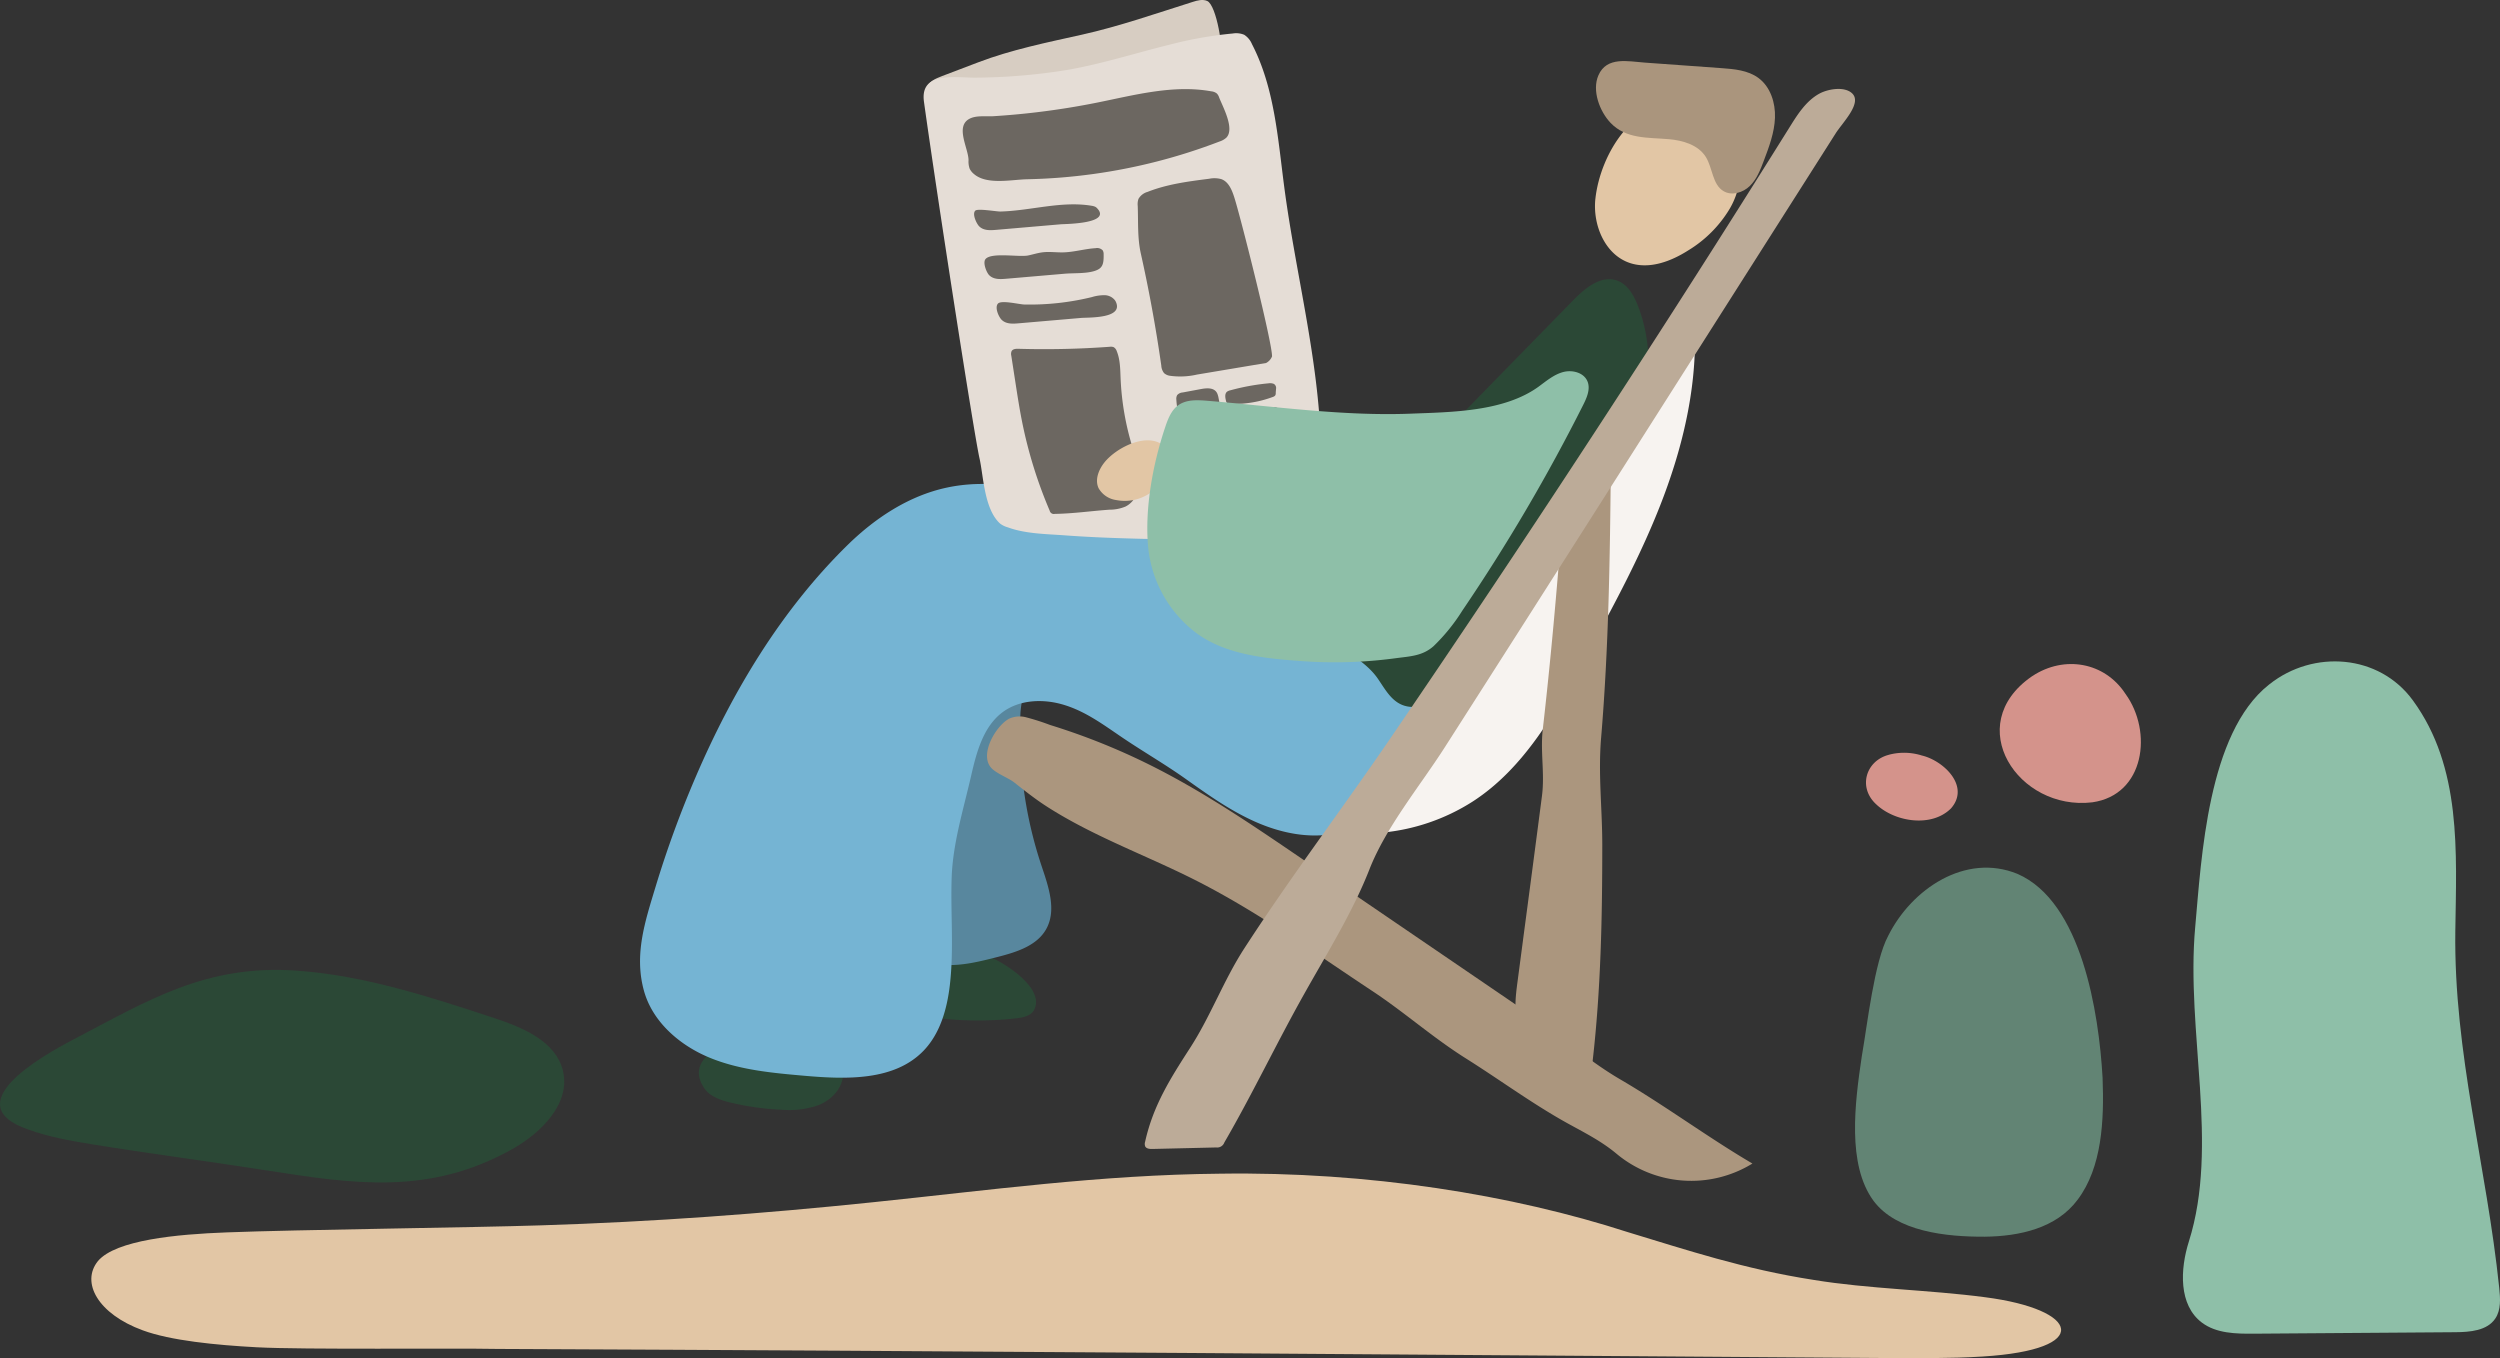
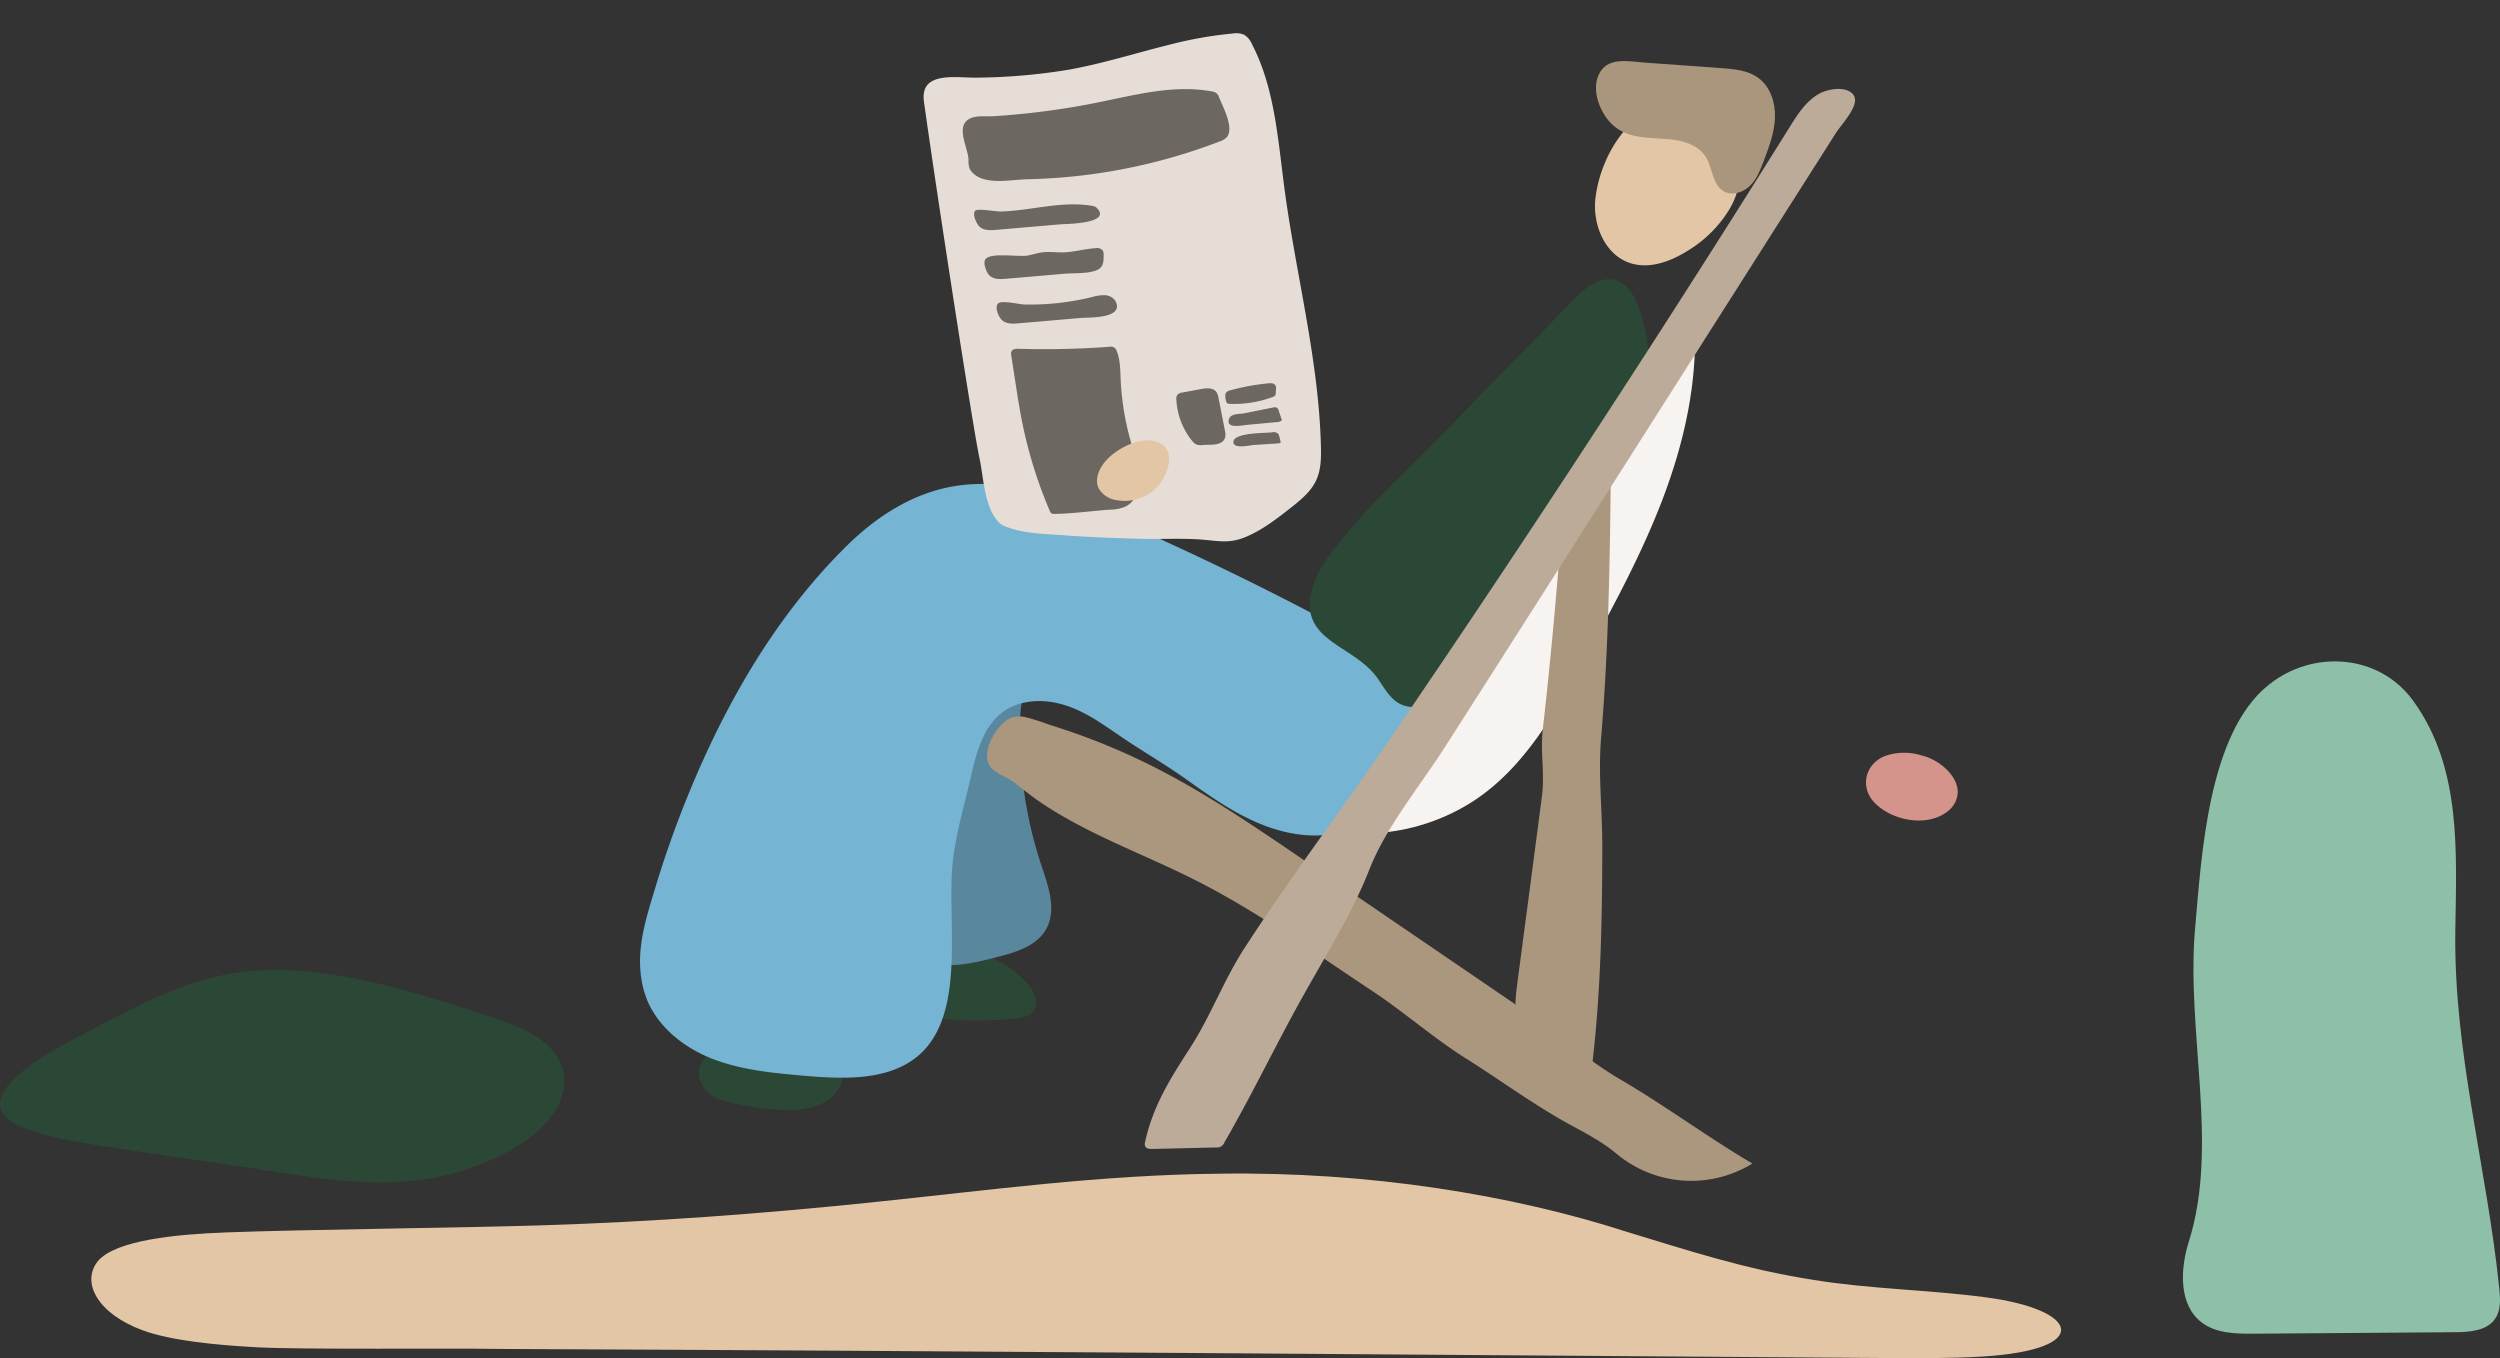
<svg xmlns="http://www.w3.org/2000/svg" id="Group_234" data-name="Group 234" width="705.794" height="383.428" viewBox="0 0 705.794 383.428">
  <rect x="0" y="0" width="705.794" height="383.428" fill="#333333" stroke="none" />
  <defs>
    <clipPath id="clip-path">
      <rect id="Rectangle_521" data-name="Rectangle 521" width="705.794" height="383.428" fill="none" />
    </clipPath>
  </defs>
  <g id="Group_232" data-name="Group 232" clip-path="url(#clip-path)">
    <path id="Path_1275" data-name="Path 1275" d="M247.131,329.33c-6.9-.083-29.961,4.747-22.475,16.006,1.626,2.444,4.672,3.459,7.527,4.143a75.27,75.27,0,0,0,14.4,2,24.966,24.966,0,0,0,10.327-1.268c3.245-1.3,6.115-3.969,6.827-7.391.833-4-1.507-8.186-4.9-10.472s-7.62-2.97-11.707-3.019" transform="translate(-25.878 -38.187)" fill="#2b4836" />
    <path id="Path_1276" data-name="Path 1276" d="M313.333,323.189a96.06,96.06,0,0,1-13.929-.465c-3.379-.359-7.063-1.076-9.2-3.718-2.258-2.792-1.966-7.094.088-10.039,4.717-6.764,13.661-6.5,20.76-4.387,4.639,1.38,17.684,9.282,14.376,15.664-.89,1.718-3.092,2.186-5.014,2.405q-3.529.4-7.081.54" transform="translate(-33.468 -35.164)" fill="#2b4836" />
    <path id="Path_1277" data-name="Path 1277" d="M326.942,268.428c1.963,5.862,4.338,12.53,1.3,17.913-2.676,4.738-8.509,6.5-13.781,7.848-4.9,1.254-9.9,2.519-14.955,2.227s-10.261-2.392-13.073-6.6c-2.595-3.884-2.779-8.856-2.624-13.524a131.166,131.166,0,0,1,13.127-52.923c3-6.155,15.261-23.177,23.457-13.434,3.172,3.77.787,11.252.59,15.616a118.958,118.958,0,0,0,.818,20.3,117.587,117.587,0,0,0,5.142,22.575" transform="translate(-32.904 -24.001)" fill="#58879e" />
    <path id="Path_1278" data-name="Path 1278" d="M349.866,169.477q-4.254-1.932-8.529-3.818c-15.93-7.033-33.32-13.73-50.346-10.075-10.731,2.3-20.273,8.608-28.1,16.3-18.7,18.374-32.412,41.288-42.722,65.23a295.166,295.166,0,0,0-11.386,31.149c-2.96,9.774-6.084,19.087-3.311,29.283,2.4,8.835,10.069,15.469,18.531,18.964s17.747,4.33,26.868,5.127c11.767,1.027,25.247,1.459,33.489-7,4.769-4.895,6.72-11.889,7.506-18.678,1.159-10.01.184-20.082.5-30.122.306-9.786,3.316-19.349,5.493-28.862,1.534-6.7,3.435-13.98,8.975-18.048,4.756-3.491,11.289-3.747,16.953-2.092,6.351,1.856,11.491,5.748,16.857,9.373,5.9,3.986,12.07,7.537,17.883,11.676,6.224,4.43,12.5,8.89,19.478,12s14.8,4.8,22.311,3.43a28.674,28.674,0,0,0,17.852-45.325c-4.908-6.6-12.355-10.743-19.62-14.592q-23.969-12.7-48.681-23.916" transform="translate(-23.7 -17.921)" fill="#75b4d3" />
-     <path id="Path_1279" data-name="Path 1279" d="M336.573,48.92C325.2,43.677,314.1,37.371,302.78,31.769c-3.346-1.657-7.314-4.238-6.739-7,.355-1.708,2.39-2.589,4.259-3.3l10.232-3.891c9.366-3.562,19.369-5.588,29.1-7.757,10.67-2.378,21-6,31.415-9.285,1.344-.423,2.839-.835,4.119-.247,2.581,1.187,4.739,13.97,3.686,16.609-6.263,15.713-19.256,20.8-32.351,31.512-3.341,2.733-6.3,2.173-9.923.506" transform="translate(-34.32 0)" fill="#d7cdc2" />
    <path id="Path_1280" data-name="Path 1280" d="M364.067,13.931a114.264,114.264,0,0,1,18.169-3.244,5.882,5.882,0,0,1,3.229.365,5.762,5.762,0,0,1,2.189,2.638c6.4,12.356,7.308,26.7,9.135,40.5,3.227,24.373,9.7,48.389,10.334,72.967.085,3.274.04,6.671-1.332,9.645-1.524,3.3-4.486,5.672-7.346,7.917-3.882,3.046-7.892,6.141-12.472,8.07-4.528,1.909-7.414,1.214-11.942.824-5.713-.492-11.622-.119-17.357-.263-7.286-.182-14.577-.441-21.847-.98-5.158-.382-11.133-.423-16.046-2.243a6.571,6.571,0,0,1-2.233-1.073c-4.53-4.091-4.708-13.591-5.806-18.388C309.2,123.942,298.787,56.8,295.052,29.952c-1.235-8.871,9.32-6.668,14.937-6.8a168.434,168.434,0,0,0,25.943-2.247c9.5-1.7,18.77-4.647,28.135-6.979" transform="translate(-34.201 -1.232)" fill="#e5ddd6" />
    <path id="Path_1281" data-name="Path 1281" d="M328.592,34.96q8.431-1.016,16.766-2.689c10.672-2.147,21.57-5.123,32.281-3.184a2.942,2.942,0,0,1,1.575.637,2.983,2.983,0,0,1,.624,1.1c1.01,2.6,4.474,8.837,2.03,11.341a5.259,5.259,0,0,1-1.945,1.094,160.582,160.582,0,0,1-35.617,9.167,160.766,160.766,0,0,1-18.627,1.48c-4.45.093-11.377,1.662-15.032-1.454a4.39,4.39,0,0,1-1.262-1.565,6.177,6.177,0,0,1-.3-2.362c-.035-3.319-3.687-9.275.027-11.555,1.953-1.2,4.833-.728,7.018-.865q4.812-.3,9.609-.818,1.427-.152,2.851-.324" transform="translate(-35.65 -3.3)" fill="#6c6761" />
    <path id="Path_1282" data-name="Path 1282" d="M345.263,65.944a1.563,1.563,0,0,1,.412.287c4.586,4.539-8.957,4.557-10.078,4.654l-18.389,1.584c-1.616.14-3.473.226-4.708-1.016-.736-.741-2.029-3.458-1.1-4.4.7-.705,5.972.266,7.154.233,8.6-.242,17.2-3.039,25.687-1.628a3.691,3.691,0,0,1,1.023.284" transform="translate(-36.07 -7.568)" fill="#6c6761" />
    <path id="Path_1283" data-name="Path 1283" d="M348.03,80.945c0,.019,0,.038,0,.057.053,2.874-.319,4.05-2.79,4.753-2.5.711-5.68.489-8.275.713l-16.539,1.424c-1.616.14-3.473.226-4.708-1.015-.764-.769-1.873-3.561-1.029-4.555,1.671-1.967,9.488-.48,12.043-1.016,1.377-.29,2.726-.728,4.124-.893,1.91-.225,3.843.068,5.766.024,3.081-.072,6.084-1.009,9.16-1.188a2.172,2.172,0,0,1,1.977.61,1.967,1.967,0,0,1,.271,1.086" transform="translate(-36.454 -9.188)" fill="#6c6761" />
    <path id="Path_1284" data-name="Path 1284" d="M351.711,95.762a2.754,2.754,0,0,1,.2.341c2.3,4.838-7.706,4.405-9.83,4.588l-17.7,1.525c-1.617.139-3.473.226-4.708-1.015-.842-.846-1.987-3.466-1.044-4.546s6.015.215,7.492.245a73.773,73.773,0,0,0,19.045-2.1,11.854,11.854,0,0,1,3.685-.532,3.806,3.806,0,0,1,2.868,1.491" transform="translate(-36.904 -10.929)" fill="#6c6761" />
-     <path id="Path_1285" data-name="Path 1285" d="M369.982,109.8a3.687,3.687,0,0,0,.783,2.136,3.119,3.119,0,0,0,1.649.75,21.12,21.12,0,0,0,7.656-.339l19.506-3.271a3.609,3.609,0,0,0,1.667-1.842c.174-3.494-8.8-39.038-10.6-44.745-.675-2.14-1.6-4.552-3.709-5.316a7.385,7.385,0,0,0-3.439-.106c-5.888.751-11.847,1.519-17.368,3.7a4.306,4.306,0,0,0-2.583,1.977,4.528,4.528,0,0,0-.217,1.978c.178,4.556-.111,9.034.875,13.447q1.66,7.427,3.043,14.913,1.541,8.33,2.735,16.721" transform="translate(-42.128 -6.6)" fill="#6c6761" />
    <path id="Path_1286" data-name="Path 1286" d="M350.707,156.729c-5.187.365-10.327,1.117-15.488,1.191a1.192,1.192,0,0,1-1.431-.9,127.736,127.736,0,0,1-7.795-25.116c-.744-3.716-1.323-7.462-1.9-11.207q-.573-3.713-1.147-7.428a2.026,2.026,0,0,1,.083-1.285c.355-.646,1.246-.7,1.982-.674a253.04,253.04,0,0,0,25.762-.572,2.193,2.193,0,0,1,1.062.107,1.988,1.988,0,0,1,.885,1.139c.981,2.416.974,5.1,1.085,7.7A77.03,77.03,0,0,0,357.2,139.24c.909,2.926,2,5.864,2.021,8.927s-1.316,6.364-4.075,7.7a11.689,11.689,0,0,1-4.436.865" transform="translate(-37.439 -12.839)" fill="#6c6761" />
    <path id="Path_1287" data-name="Path 1287" d="M387.24,125.53a6.289,6.289,0,0,1,.352,1.292l1.79,9.183a4.129,4.129,0,0,1,.086,1.752c-.646,2.655-4.251,2.059-6.278,2.251a3.81,3.81,0,0,1-1.859-.133,3.284,3.284,0,0,1-1.177-.987,20.108,20.108,0,0,1-4.487-11.64,2.139,2.139,0,0,1,.229-1.323,2.264,2.264,0,0,1,1.55-.744l5.158-.961c1.521-.284,3.384-.447,4.328.779a2.481,2.481,0,0,1,.309.532" transform="translate(-43.559 -14.38)" fill="#6c6761" />
    <path id="Path_1288" data-name="Path 1288" d="M405.619,123.98c-.014.4-.081.815-.083,1.152a1.28,1.28,0,0,1-.116.646,1.231,1.231,0,0,1-.622.448,31.4,31.4,0,0,1-12.319,1.979,1.178,1.178,0,0,1-.526-.1,1.211,1.211,0,0,1-.478-.83c-.22-.865-.375-1.943.316-2.506a2.355,2.355,0,0,1,.922-.387,63.167,63.167,0,0,1,10.806-1.974,2.807,2.807,0,0,1,1.481.162,1.348,1.348,0,0,1,.62,1.409" transform="translate(-45.371 -14.191)" fill="#6c6761" />
    <path id="Path_1289" data-name="Path 1289" d="M404.915,130.133a1.389,1.389,0,0,1,1.2.139,1.37,1.37,0,0,1,.331.614l.949,2.84a2.129,2.129,0,0,1-1.466.525l-8.264.76c-1.387.127-6.425,1.321-5.119-1.828.568-1.372,3-1.175,4.273-1.428,2.7-.534,5.394-1.1,8.1-1.621" transform="translate(-45.492 -15.082)" fill="#6c6761" />
    <path id="Path_1290" data-name="Path 1290" d="M404.758,138.071a1.939,1.939,0,0,1,1.719.342,1.905,1.905,0,0,1,.358.814l.416,1.59c-.088.277-.444.345-.735.364l-6.758.446c-1.38.09-6.037,1.257-5.866-.931.2-2.577,9.024-2.4,10.865-2.626" transform="translate(-45.673 -16.005)" fill="#6c6761" />
    <path id="Path_1291" data-name="Path 1291" d="M466.118,238.127c14.53-9.386,23.385-25.2,31.667-40.39,8.134-14.915,16.3-29.891,22.265-45.8s9.707-32.886,8.654-49.842q-48.649,62.175-90.922,129.008c-3.073,4.859-7.076,16.518,2.5,15.826a57.343,57.343,0,0,0,25.841-8.806" transform="translate(-50.355 -11.839)" fill="#f7f3f0" />
    <path id="Path_1292" data-name="Path 1292" d="M83.9,309.955c19.062,1.365,37.445,7.39,55.6,13.368,8.1,2.668,17.39,6.559,19.418,14.844,2.264,9.253-6.131,17.621-14.454,22.254-23.375,13.011-44.517,9.781-69.339,5.9-16.472-2.579-33.008-4.724-49.469-7.4-5.759-.935-12.325-2.147-17.527-4.076-20.688-7,3.609-20.757,12.456-25.389,21.34-11.174,37.561-21.3,63.122-19.513l.194.014" transform="translate(0 -35.915)" fill="#2b4836" />
    <path id="Path_1293" data-name="Path 1293" d="M602.229,241c-6.392,1.731-8.613,9.14-3.511,13.884,5.182,5.006,15.664,6.766,21.209,1.185,5.463-6.324-2.252-13.5-8.253-14.9a16.706,16.706,0,0,0-9.246-.231Z" transform="translate(-69.097 -27.875)" fill="#d4938b" />
-     <path id="Path_1294" data-name="Path 1294" d="M647.62,215.582c-19.782,13.725-3.811,38.016,17.1,35.52,14.876-2.093,17.106-20,9.4-30.6-5.88-9.015-17.288-10.99-26.3-5.05Z" transform="translate(-74.048 -24.59)" fill="#d4938b" />
    <path id="Path_1295" data-name="Path 1295" d="M509.468,59.949c-.812,7.4,2.7,15.839,9.77,18.172,5.517,1.82,11.57-.456,16.466-3.584a34.5,34.5,0,0,0,11.6-11.6,21.8,21.8,0,0,0,2.565-15.956,18.6,18.6,0,0,0-14.443-13.4c-14.762-2.607-24.561,13.681-25.955,26.377" transform="translate(-59.061 -3.861)" fill="#e2c6a5" />
    <path id="Path_1296" data-name="Path 1296" d="M530.2,41.546c4.018.348,8.381,1.626,10.5,5.057,1.936,3.134,1.817,7.742,4.985,9.621,2.329,1.381,5.471.44,7.411-1.448s2.958-4.5,3.92-7.034c1.5-3.956,3.028-8,3.189-12.228s-1.277-8.755-4.69-11.258c-2.942-2.16-6.8-2.5-10.438-2.761l-21.628-1.561c-4.753-.343-10.751-1.793-13.094,3.6-1.88,4.321.376,10.19,3.41,13.39,4.406,4.647,10.579,4.12,16.435,4.627" transform="translate(-59.098 -2.261)" fill="#aa957d" />
    <path id="Path_1297" data-name="Path 1297" d="M493.969,331.259c12.777,7.47,24.564,16.259,37.322,23.762a32.946,32.946,0,0,1-38.458-2.84c-4.124-3.416-8.5-5.644-13.243-8.246-10.12-5.554-19.4-12.431-29.158-18.569-9.467-5.953-17.29-13-26.515-19.092-16.451-10.872-32.47-22.484-50.156-31.39-13.831-6.965-28.631-12.267-41.662-20.642-3.221-2.07-6.161-4.394-9.146-6.755-1.866-1.475-5.246-2.576-6.7-4.333-3.137-3.8,1.39-11.589,5.091-13.669a7.1,7.1,0,0,1,4.921-.438,67.281,67.281,0,0,1,6.747,2.161A186.946,186.946,0,0,1,360.808,242.3c15.265,7.563,29.327,17.15,43.332,26.7q31.119,21.229,62.24,42.454c9.264,6.319,18.037,14.223,27.588,19.806" transform="translate(-36.549 -26.532)" fill="#ab967e" />
    <path id="Path_1298" data-name="Path 1298" d="M483.6,164.552a40.332,40.332,0,0,0-6.475,6.479c-8.392,10.968-10.052,26.459-21.2,35.445-3.374,2.719-8.115,4.563-12.013,2.671-2.941-1.428-4.577-4.548-6.441-7.234-6.769-9.747-22.569-10.38-18.526-25.26,1.357-4.993,4.539-9.266,7.781-13.3,9.523-11.843,20.657-21.768,31.156-32.618,11.538-11.924,23.178-23.752,34.765-35.628,3.356-3.44,7.888-7.184,12.409-5.556,2.918,1.05,4.635,4.039,5.78,6.921,4.87,12.257,3.713,26.45-1.688,38.483a68.277,68.277,0,0,1-15.306,21.177c-3.184,3.045-6.841,5.6-10.243,8.417" transform="translate(-48.502 -10.339)" fill="#2b4836" />
    <path id="Path_1299" data-name="Path 1299" d="M486.084,282.768q-.776,5.868-1.549,11.737c-.535,4.063-1.056,8.289.219,12.183,1.992,6.078,7.813,9.93,13.246,13.3,1.86,1.155,4.32,2.3,6.083,1,1.216-.9,1.484-2.572,1.656-4.072,2.34-20.422,2.729-40.61,2.729-61.2-.017-10.346-1.19-19.85-.324-30.15,2.14-25.492,2.486-50.667,2.739-76.258a22.362,22.362,0,0,0-8.671,4.822,13.881,13.881,0,0,0-3.8,4.336,16.2,16.2,0,0,0-1.243,5.979c-1.543,19.714-3.234,39.024-5.493,58.726-.743,6.473.6,12.455-.243,18.906q-2.644,20.345-5.352,40.68" transform="translate(-56.117 -17.314)" fill="#ab967e" />
    <path id="Path_1300" data-name="Path 1300" d="M508.191,123.412l34.975-55,17.487-27.5c1.933-3.039,7.628-8.622,4.541-11.342-2.244-1.978-6.87-1.123-9.242.2-3.658,2.045-5.995,5.7-8.179,9.195q-10.386,16.626-20.9,33.176-44.75,70.428-91.859,139.451c-13.58,19.9-28.295,39.3-41.361,59.489-5.773,8.918-9.483,19.072-15.21,27.945-5.557,8.609-10.474,16.3-12.763,26.585a2.012,2.012,0,0,0,.008,1.3c.333.693,1.271.772,2.04.754l18.016-.426a2.14,2.14,0,0,0,2.3-1.406c7.915-13.635,14.784-28.132,22.608-42.042,6.388-11.393,13.616-22.967,18.345-35.037,4.71-12.024,14.267-23.518,21.306-34.524q11.591-18.127,23.16-36.266,7.4-11.61,14.8-23.225,9.971-15.661,19.931-31.33" transform="translate(-42.39 -3.293)" fill="#bcab98" />
    <path id="Path_1301" data-name="Path 1301" d="M249.535,382.9c-30.409,3.165-61.843,5.518-93.317,6.49-19.924.648-68.909,1.218-88.813,1.991-14.1.522-31.3,2.14-36.365,8.082-4.919,6.08.043,14.97,12.644,19.567,7.893,2.913,20.656,4.165,32.162,4.784,13.147.711,54.984.214,67.991.469,130.4.56,260.81,1.643,391.138,2.561,9.279.04,19.06.16,28.1-.414,31.418-1.928,27.488-13.3.7-16.746-15.588-2.07-33.017-2.35-48.414-4.895-19.557-3.031-35.861-8.467-52.434-13.484-32.45-10.5-73.124-17.144-115.251-16.495-33.461.3-65.679,4.736-97.859,8.061Z" transform="translate(-3.382 -43.456)" fill="#e2c6a5" />
-     <path id="Path_1302" data-name="Path 1302" d="M594.37,329.962c1.5-8.552,3.467-26.332,7.391-33.633,6.606-13.238,21.819-23.472,36.47-17.5,18.169,7.88,23,39.2,24.054,57.535.48,12.21-.193,25.359-7.026,34.444-6.024,8.124-16.517,10.352-26.229,10.464-10.885.051-24.975-1.412-31.455-10.19-7.414-10.174-5.278-27.3-3.255-40.823Z" transform="translate(-68.69 -32.129)" fill="#628474" />
    <path id="Path_1303" data-name="Path 1303" d="M721.559,217.654c12.385-9.806,30.925-8.508,40.458,4.551,13.855,18.92,12.294,42.826,11.994,65.179-.464,34.5,8.827,66.258,12.394,100.7.306,2.957.548,6.192-1.112,8.659-2.318,3.445-7.152,3.823-11.3,3.853l-56.807.419c-5.116.038-10.645-.054-14.73-3.135-6.588-4.969-6.157-15.016-3.672-22.884,8.617-27.272-.869-59.216,1.784-88.679,1.777-19.729,3.55-54.84,20.776-68.494Z" transform="translate(-80.831 -24.491)" fill="#8ebfa8" />
    <path id="Path_1304" data-name="Path 1304" d="M352.506,146.754c-1.691,2.068-2.867,4.974-1.726,7.389a6.787,6.787,0,0,0,4.922,3.328,12.66,12.66,0,0,0,11.308-3.363c3.1-3.084,6.02-10.526.723-12.872-4.916-2.176-12.2,1.817-15.228,5.517" transform="translate(-40.622 -16.305)" fill="#e2c6a5" />
-     <path id="Path_1305" data-name="Path 1305" d="M416.517,200.693a127.623,127.623,0,0,0,19.929-1.111c4.1-.553,7.61-.612,10.752-3.407a52.745,52.745,0,0,0,8.127-10.038,516.168,516.168,0,0,0,34.123-58.07c1.055-2.1,2.112-4.545,1.19-6.7-1.052-2.459-4.3-3.279-6.884-2.575s-4.69,2.5-6.851,4.08c-9.764,7.111-24.5,7.211-36.21,7.66-19.075.731-38.351-2.076-57.342-3.637-2.821-.232-5.909-.4-8.212,1.251-1.912,1.368-2.853,3.7-3.606,5.923-3.521,10.411-5.9,23.033-4.915,34.023a34.636,34.636,0,0,0,13.125,24c8.453,6.543,20.033,7.557,30.378,8.307q3.193.232,6.4.3" transform="translate(-42.485 -13.746)" fill="#8ebfa8" />
  </g>
</svg>